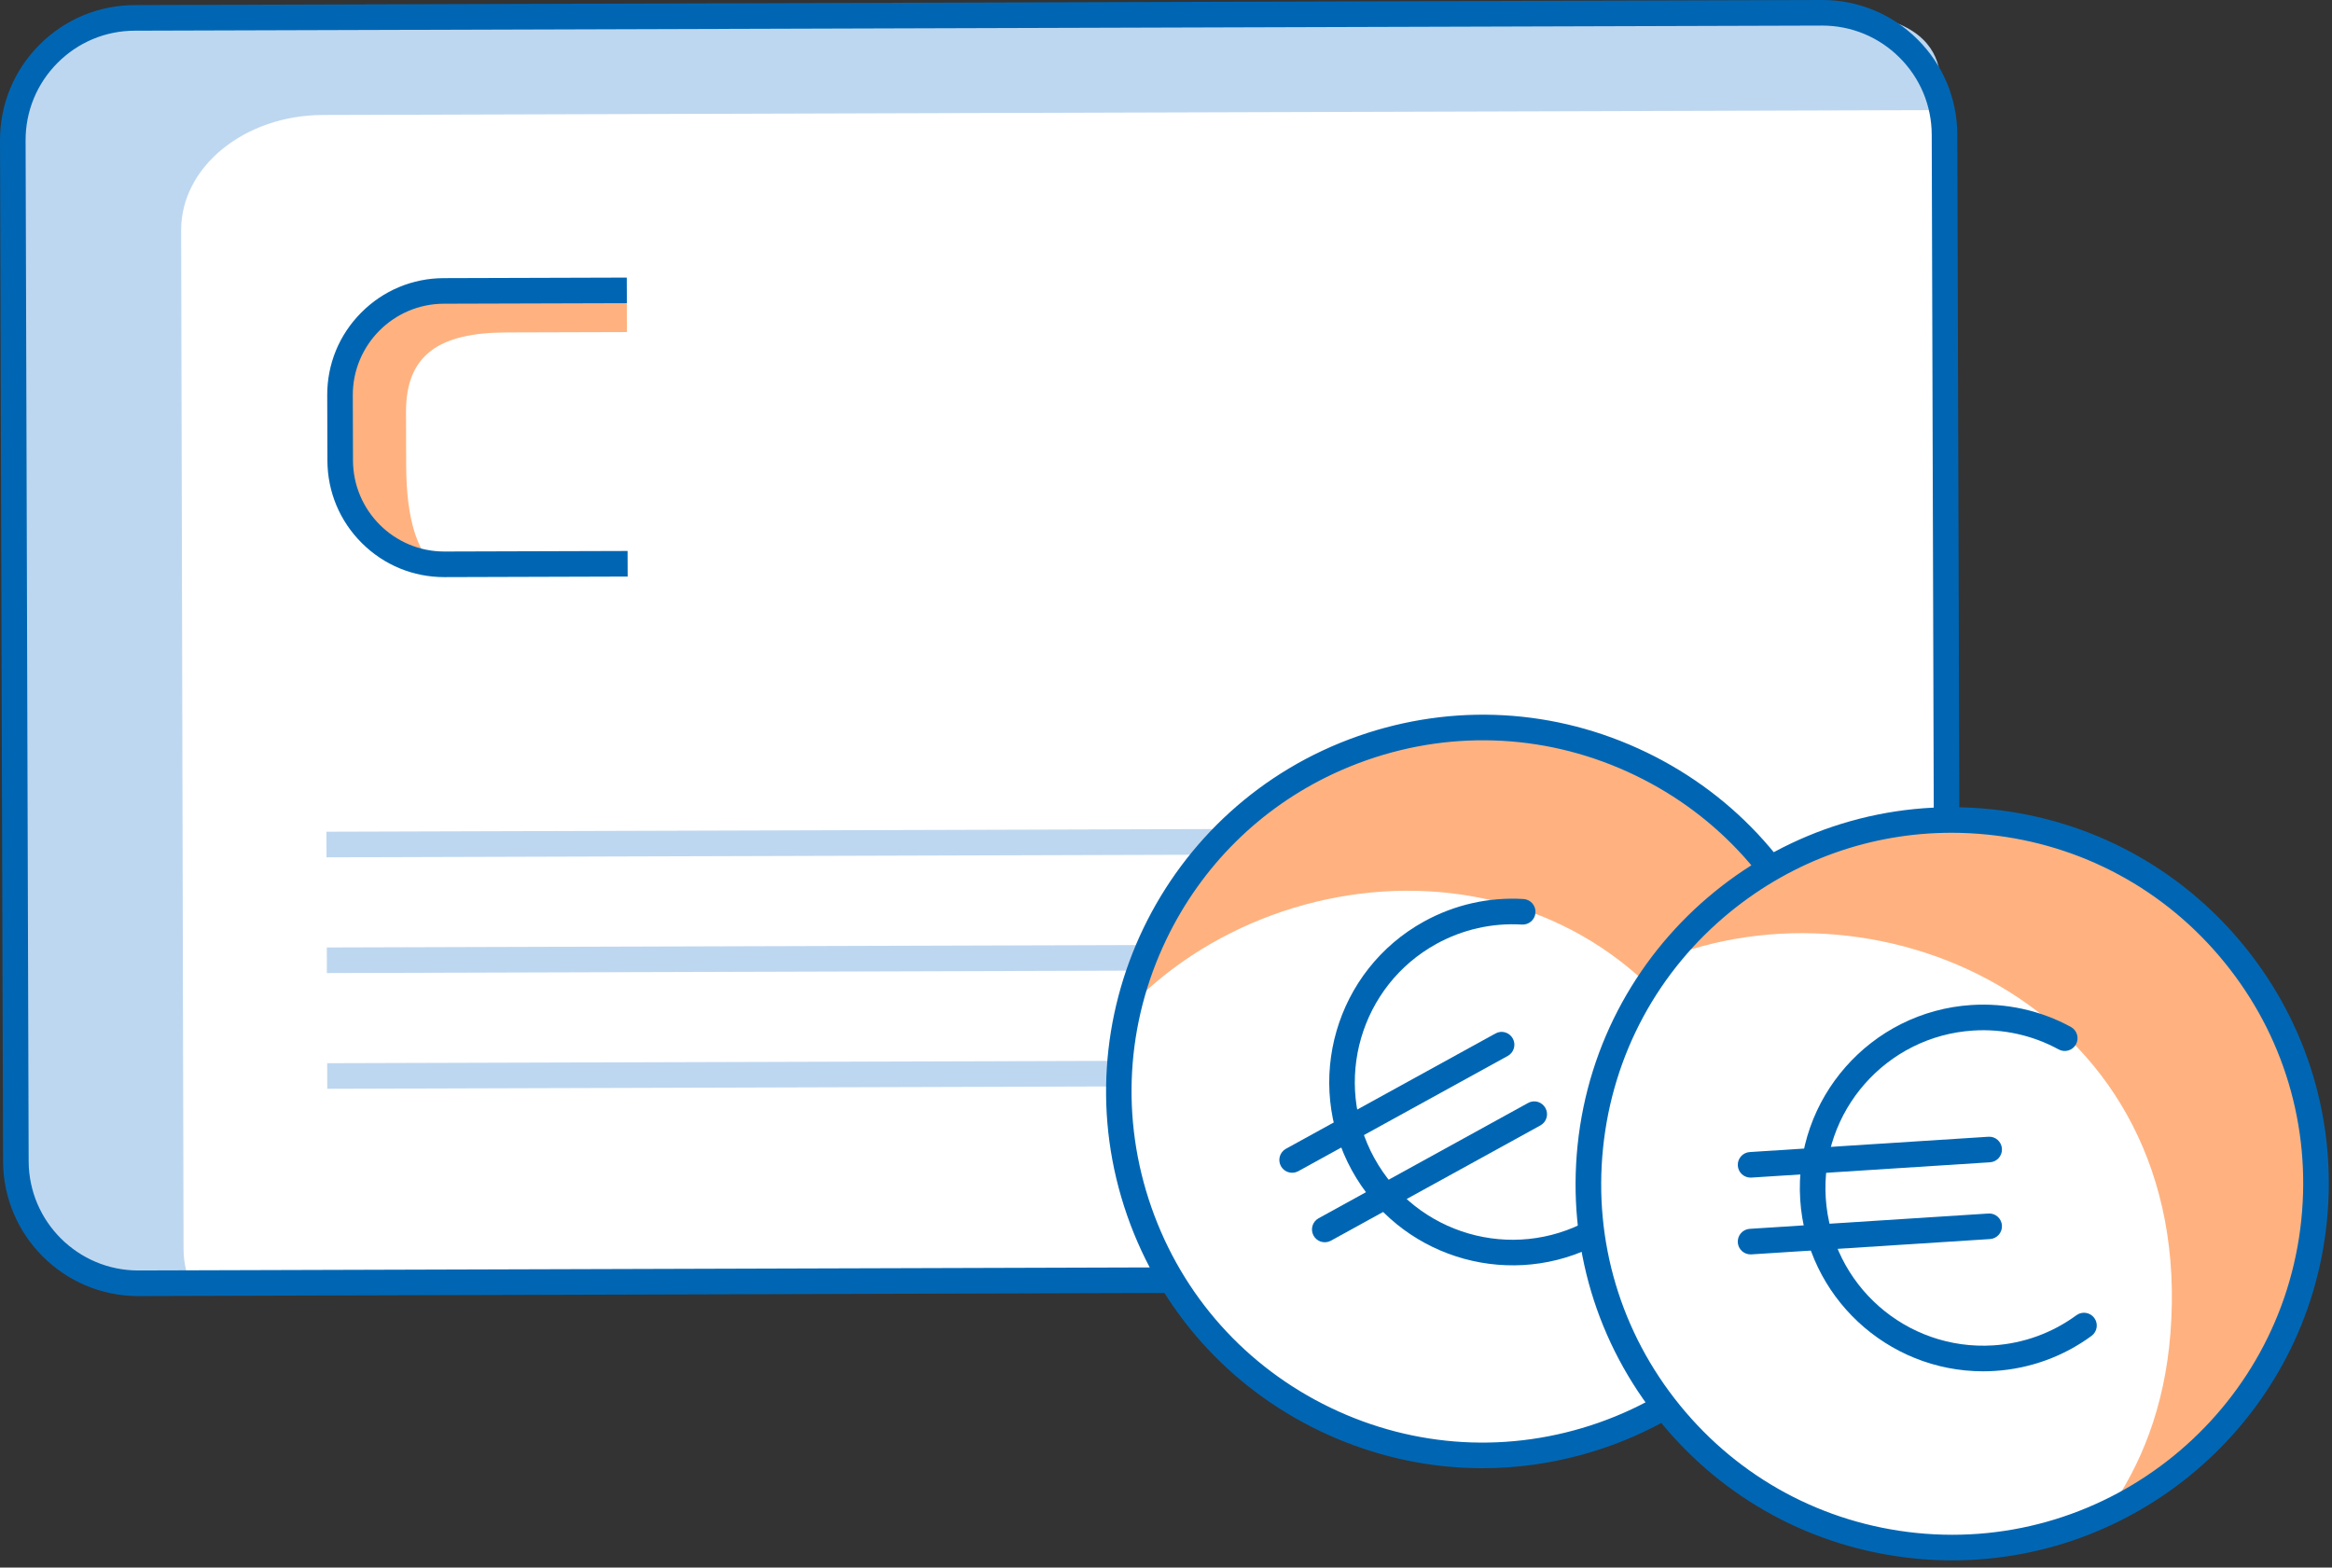
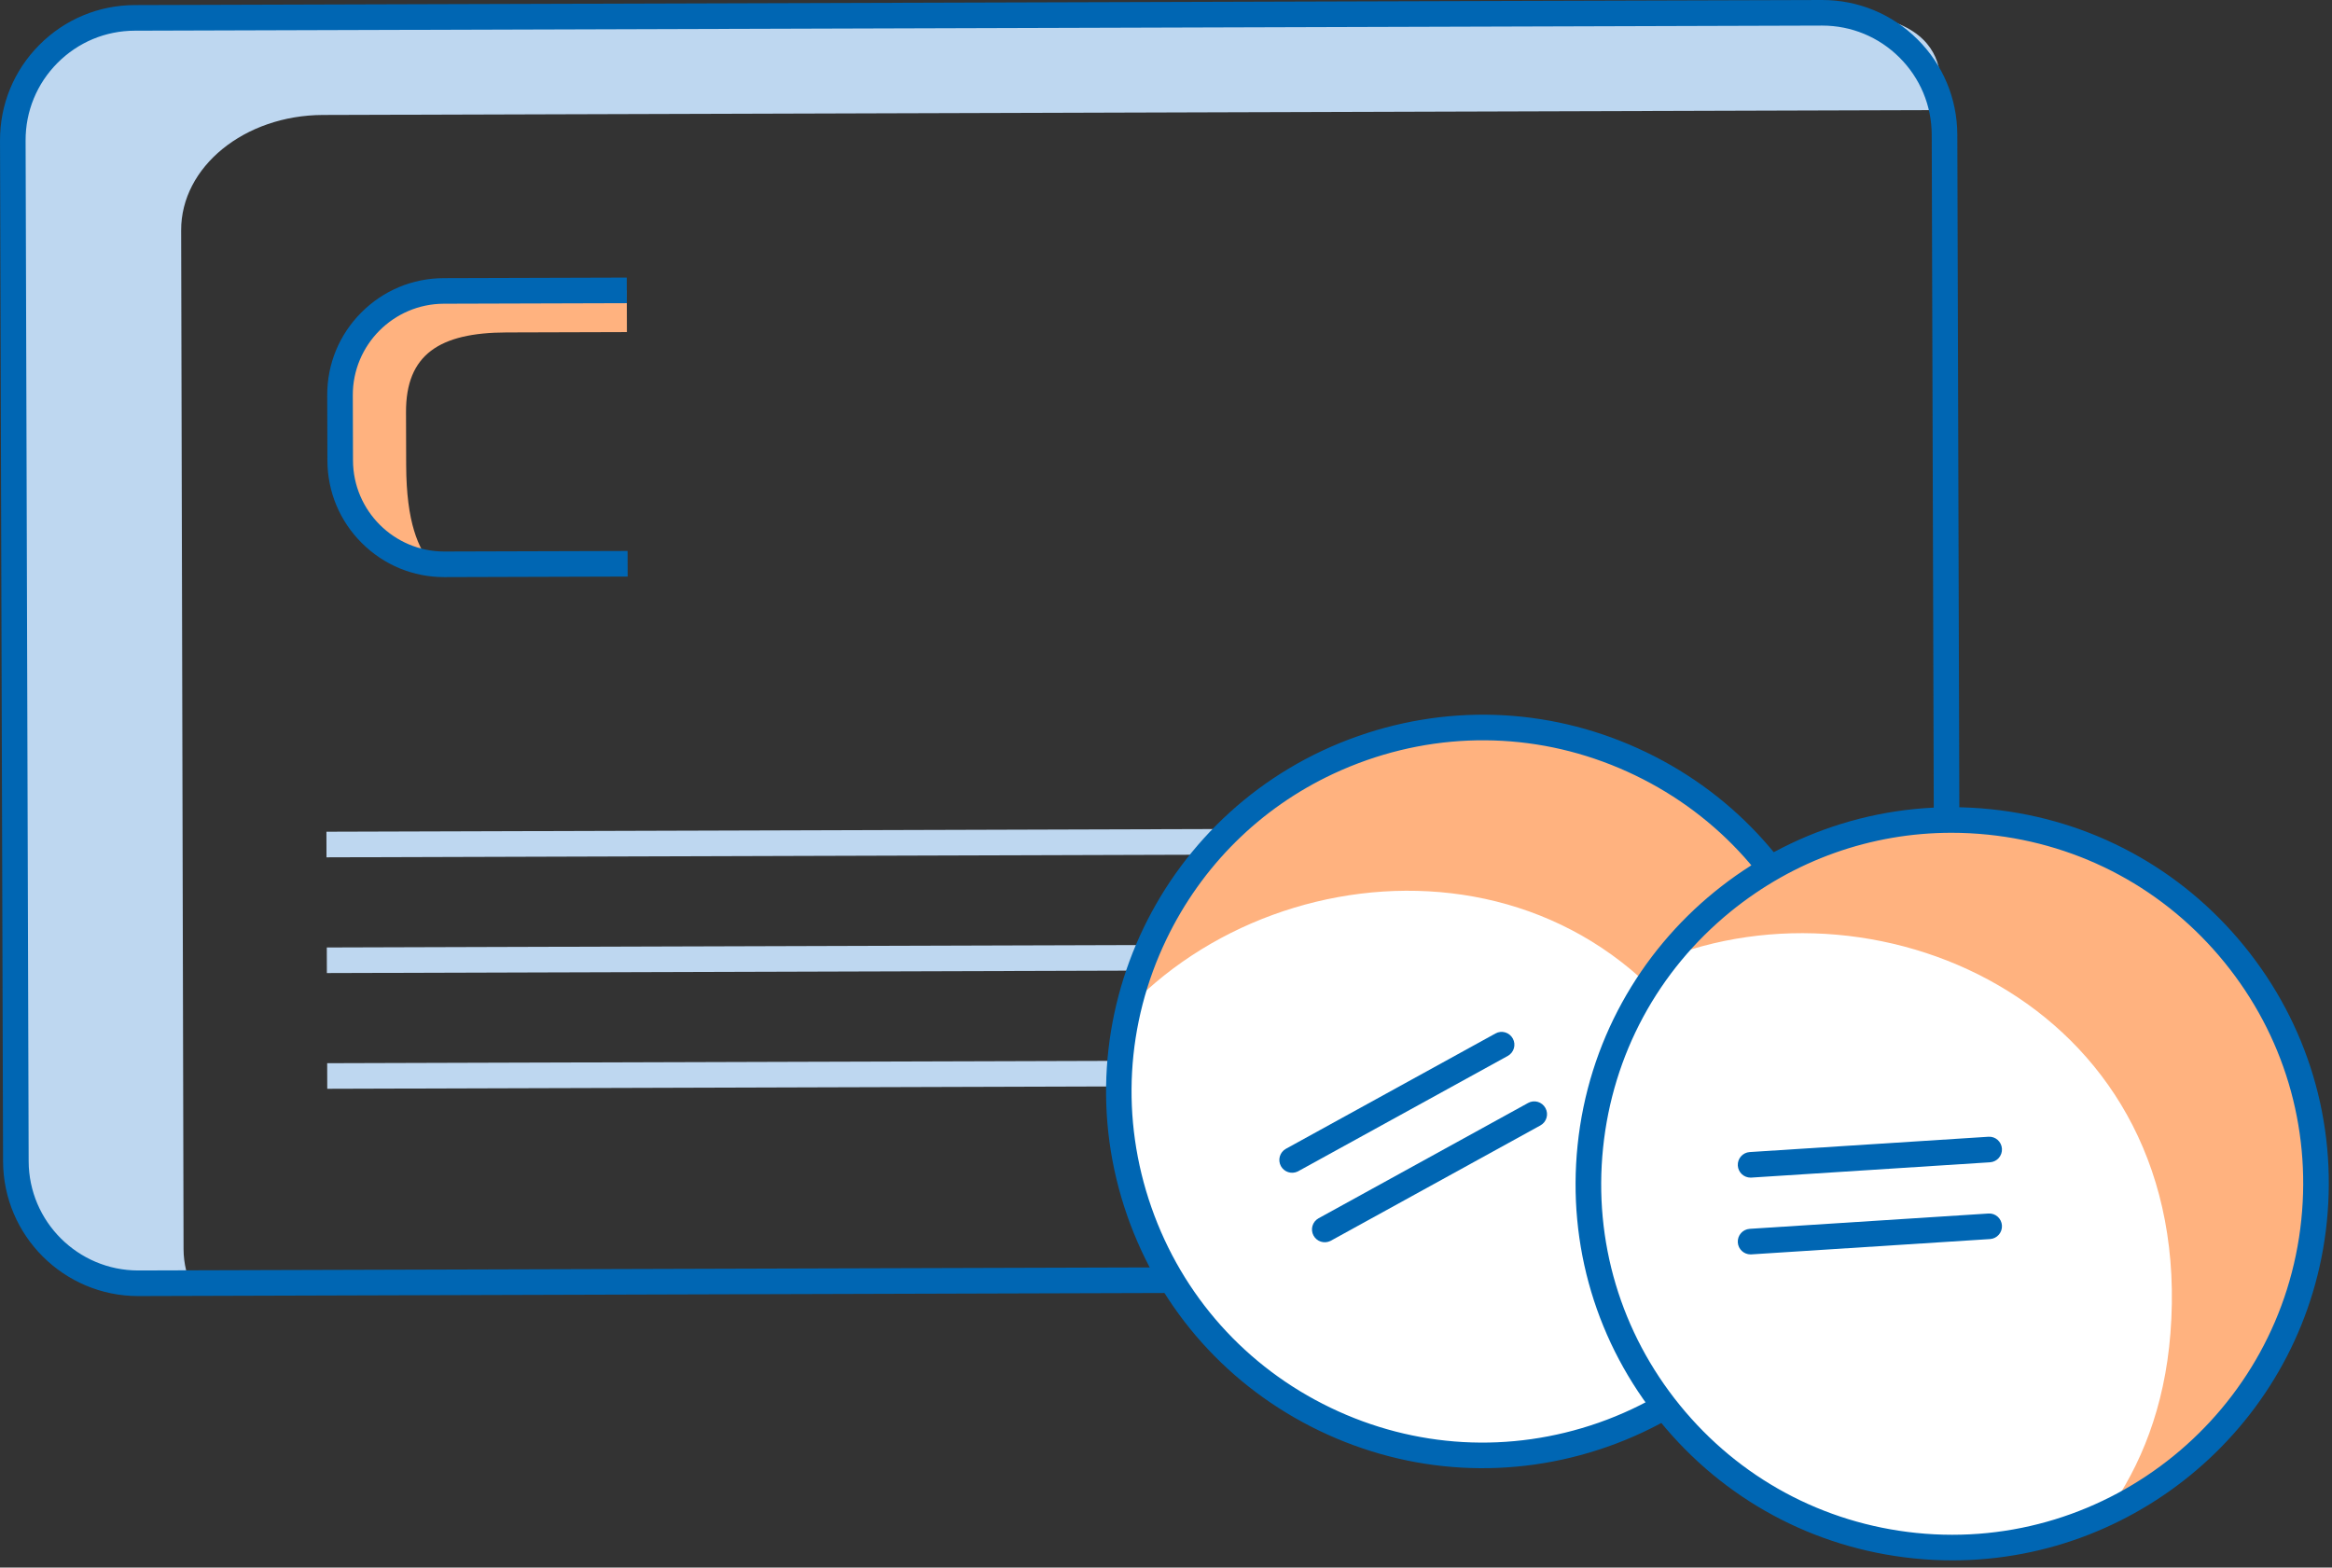
<svg xmlns="http://www.w3.org/2000/svg" width="180px" height="121px" viewBox="0 0 180 121" version="1.1">
  <rect x="0" y="0" width="180" height="121" fill="#333333" stroke="none" />
  <title>illu_kreditkarte-mit-muenzen-xl_duotone</title>
  <g id="Symbols" stroke="none" stroke-width="1" fill="none" fill-rule="evenodd">
    <g id="Group-41">
-       <path d="M140.913,98.662 L10.695,99.054 C5.48,99.07 1.24,94.856 1.224,89.641 L0.987,10.851 C0.971,5.635 5.186,1.395 10.401,1.379 L140.62,0.987 C145.834,0.972 150.074,5.187 150.09,10.402 L150.327,89.191 C150.344,94.406 146.128,98.647 140.913,98.662" id="Fill-1" fill="#FFFFFF" />
      <path d="M24.927,8.874 C18.868,8.893 13.968,12.878 13.983,17.777 L14.168,96.413 C14.171,97.526 14.44,98.585 14.905,99.565 L12.226,99.573 C6.165,99.592 1.241,95.635 1.227,90.736 L1.014,10.307 C0.998,5.408 5.899,1.422 11.959,1.404 C11.959,1.404 129.933,0.988 141.186,0.988 C152.439,0.988 149.407,8.5 149.407,8.5 L24.927,8.874 Z" id="Fill-3" fill="#BED7F0" />
      <path d="M140.65,1.975 L140.623,1.975 L10.404,2.368 C8.146,2.374 6.026,3.259 4.434,4.861 C2.843,6.463 1.969,8.589 1.976,10.847 L2.212,89.637 C2.227,94.29 6.017,98.066 10.666,98.066 L10.693,98.066 L140.912,97.674 C145.573,97.66 149.355,93.857 149.341,89.195 L149.104,10.404 C149.097,8.147 148.211,6.026 146.609,4.434 C145.014,2.848 142.898,1.975 140.65,1.975 L140.65,1.975 Z M10.666,100.042 C4.931,100.042 0.255,95.384 0.237,89.643 L0.001,10.853 C-0.008,8.068 1.069,5.445 3.033,3.469 C4.997,1.493 7.613,0.4 10.398,0.392 L140.617,0 L140.65,0 C143.425,0 146.033,1.076 148.002,3.032 C149.978,4.997 151.07,7.613 151.079,10.399 L151.316,89.189 C151.333,94.94 146.668,99.633 140.918,99.65 L10.699,100.042 L10.666,100.042 Z" id="Fill-5" fill="#0066B3" />
      <path d="M31.351,35.885 L31.339,31.806 C31.326,27.369 33.92,25.676 39.091,25.661 L48.389,25.633 L48.38,22.414 L36.197,22.451 C31.027,22.466 26.845,26.075 26.858,30.513 L26.88,37.459 C26.887,40.21 30.383,42.746 33.278,43.562 C32.323,42.307 31.365,40.432 31.351,35.885" id="Fill-7" fill="#FFB27F" />
      <polygon id="Fill-9" fill="#BED7F0" points="25.201 66.176 25.196 64.2 98.819 63.978 98.825 65.954" />
      <polygon id="Fill-11" fill="#BED7F0" points="25.23 75.109 25.225 73.134 98.849 72.912 98.855 74.888" />
      <polygon id="Fill-13" fill="#BED7F0" points="25.26 84.042 25.254 82.067 126.259 81.763 126.265 83.738" />
      <path d="M34.292,44.547 C31.892,44.547 29.635,43.616 27.934,41.923 C26.225,40.225 25.28,37.962 25.272,35.553 L25.257,30.517 C25.249,28.107 26.18,25.839 27.88,24.131 C29.579,22.421 31.842,21.476 34.251,21.469 L48.378,21.426 L48.384,23.402 L34.257,23.444 C30.371,23.456 27.22,26.626 27.232,30.511 L27.247,35.547 C27.259,39.424 30.418,42.571 34.292,42.571 L34.314,42.571 L48.441,42.529 L48.447,44.504 L34.32,44.547 L34.292,44.547 Z" id="Fill-15" fill="#0066B3" />
      <path d="M87.91,93.428 C93.031,108.066 109.049,115.78 123.687,110.659 C138.324,105.538 146.038,89.52 140.916,74.883 C135.795,60.245 119.778,52.531 105.141,57.653 C90.503,62.773 82.788,78.791 87.91,93.428" id="Fill-17" fill="#FFFFFF" />
      <path d="M140.916,74.883 C129.819,45.453 91.078,53.712 86.681,78.252 C99.23,64.573 125.737,64.031 134.602,87.54 C136.633,92.925 136.868,97.798 136.106,102.011 C140.833,96.919 145.574,87.233 140.916,74.883" id="Fill-19" fill="#FFB27F" />
      <path d="M90.037,72.492 C86.898,79.011 86.485,86.364 88.874,93.193 C91.264,100.024 96.17,105.514 102.69,108.655 C109.209,111.795 116.562,112.208 123.393,109.818 C137.496,104.875 144.95,89.4 140.017,75.3 C137.627,68.469 132.72,62.979 126.2,59.84 C119.681,56.699 112.328,56.286 105.497,58.675 C104.602,58.989 103.729,59.346 102.883,59.743 C97.268,62.379 92.766,66.827 90.037,72.492 Z M124.044,111.683 C116.716,114.247 108.828,113.803 101.833,110.435 C94.838,107.066 89.574,101.174 87.01,93.846 C81.716,78.719 89.696,62.104 104.845,56.812 C112.174,54.248 120.063,54.691 127.058,58.059 C134.053,61.428 139.317,67.32 141.88,74.648 C146.84,88.821 140.127,104.299 126.82,110.549 C125.924,110.97 124.999,111.35 124.044,111.683 Z" id="Fill-21" fill="#0066B3" />
-       <path d="M122.756,96.335 C116.063,99.478 107.963,96.911 104.349,90.344 C100.589,83.507 103.089,74.885 109.925,71.124 C112.27,69.833 114.926,69.232 117.592,69.393 C118.136,69.427 118.552,69.895 118.518,70.439 C118.486,70.984 118.018,71.398 117.471,71.366 C115.179,71.227 112.896,71.744 110.878,72.854 C104.997,76.09 102.843,83.509 106.08,89.391 C109.317,95.273 116.72,97.43 122.617,94.189 C124.662,93.065 126.327,91.394 127.436,89.355 C127.696,88.875 128.298,88.698 128.777,88.96 C129.255,89.22 129.433,89.82 129.172,90.299 C127.881,92.67 125.945,94.612 123.57,95.919 C123.301,96.067 123.028,96.207 122.756,96.335" id="Fill-23" fill="#0066B3" />
      <path d="M102.675,95.795 C102.205,96.015 101.642,95.836 101.39,95.377 C101.127,94.899 101.301,94.298 101.779,94.036 L117.946,85.138 C118.425,84.868 119.026,85.05 119.288,85.528 C119.552,86.006 119.377,86.606 118.9,86.869 L102.732,95.766 C102.712,95.776 102.693,95.786 102.675,95.795" id="Fill-25" fill="#0066B3" />
      <path d="M100.155,90.431 C99.687,90.65 99.124,90.471 98.87,90.012 C98.608,89.534 98.782,88.935 99.26,88.671 L115.428,79.775 C115.905,79.504 116.507,79.686 116.769,80.163 C117.033,80.642 116.858,81.241 116.381,81.505 L100.213,90.401 C100.194,90.412 100.175,90.422 100.155,90.431" id="Fill-27" fill="#0066B3" />
      <path d="M122.761,88.408 C121.176,103.835 132.396,117.625 147.821,119.211 C163.247,120.797 177.039,109.577 178.625,94.15 C180.21,78.724 168.991,64.934 153.565,63.348 C138.138,61.761 124.347,72.982 122.761,88.408" id="Fill-29" fill="#FFFFFF" />
      <path d="M178.625,94.151 C181.088,62.795 142.511,53.804 128.101,74.149 C145.273,67.101 169.497,77.876 167.529,102.925 C167.078,108.661 165.221,113.173 162.739,116.663 C169.182,114.063 177.591,107.31 178.625,94.151" id="Fill-31" fill="#FFB27F" />
      <path d="M150.633,64.281 C144.43,64.281 138.465,66.393 133.586,70.361 C127.974,74.928 124.476,81.407 123.736,88.605 L123.736,88.606 C122.995,95.804 125.102,102.859 129.668,108.472 C134.234,114.085 140.715,117.585 147.913,118.325 C162.781,119.846 176.105,109.006 177.632,94.147 C178.373,86.948 176.265,79.892 171.698,74.279 C167.132,68.666 160.652,65.166 153.453,64.427 C152.51,64.33 151.569,64.281 150.633,64.281 M150.705,120.443 C149.715,120.444 148.717,120.394 147.711,120.29 C139.988,119.496 133.036,115.742 128.136,109.719 C123.237,103.697 120.976,96.126 121.769,88.403 L121.769,88.403 C123.409,72.461 137.693,60.813 153.657,62.462 C161.379,63.255 168.331,67.009 173.231,73.032 C178.131,79.055 180.392,86.625 179.598,94.348 C178.063,109.285 165.407,120.442 150.705,120.443" id="Fill-33" fill="#0066B3" />
-       <path d="M153.068,105.849 C145.674,105.849 139.434,100.084 138.953,92.603 C138.455,84.816 144.384,78.074 152.171,77.575 C154.842,77.404 157.501,77.989 159.845,79.268 C160.324,79.53 160.5,80.131 160.24,80.609 C159.978,81.088 159.379,81.264 158.898,81.003 C156.882,79.901 154.596,79.4 152.297,79.547 C145.598,79.976 140.495,85.776 140.925,92.477 C141.355,99.176 147.139,104.275 153.856,103.848 C156.183,103.699 158.401,102.894 160.272,101.521 C160.711,101.197 161.331,101.293 161.652,101.733 C161.976,102.172 161.881,102.79 161.442,103.113 C159.266,104.711 156.687,105.646 153.982,105.82 C153.675,105.839 153.37,105.849 153.068,105.849" id="Fill-35" fill="#0066B3" />
      <path d="M135.12,96.826 C134.604,96.826 134.169,96.424 134.136,95.901 C134.101,95.357 134.514,94.888 135.058,94.852 L153.474,93.671 C154.022,93.629 154.488,94.049 154.524,94.593 C154.558,95.139 154.145,95.608 153.601,95.642 L135.185,96.824 C135.163,96.826 135.141,96.826 135.12,96.826" id="Fill-37" fill="#0066B3" />
      <path d="M135.12,90.899 C134.604,90.899 134.169,90.497 134.136,89.975 C134.101,89.431 134.514,88.961 135.058,88.926 L153.474,87.745 C154.022,87.703 154.488,88.123 154.524,88.667 C154.558,89.212 154.145,89.681 153.601,89.716 L135.185,90.897 C135.163,90.899 135.141,90.899 135.12,90.899" id="Fill-39" fill="#0066B3" />
    </g>
  </g>
</svg>